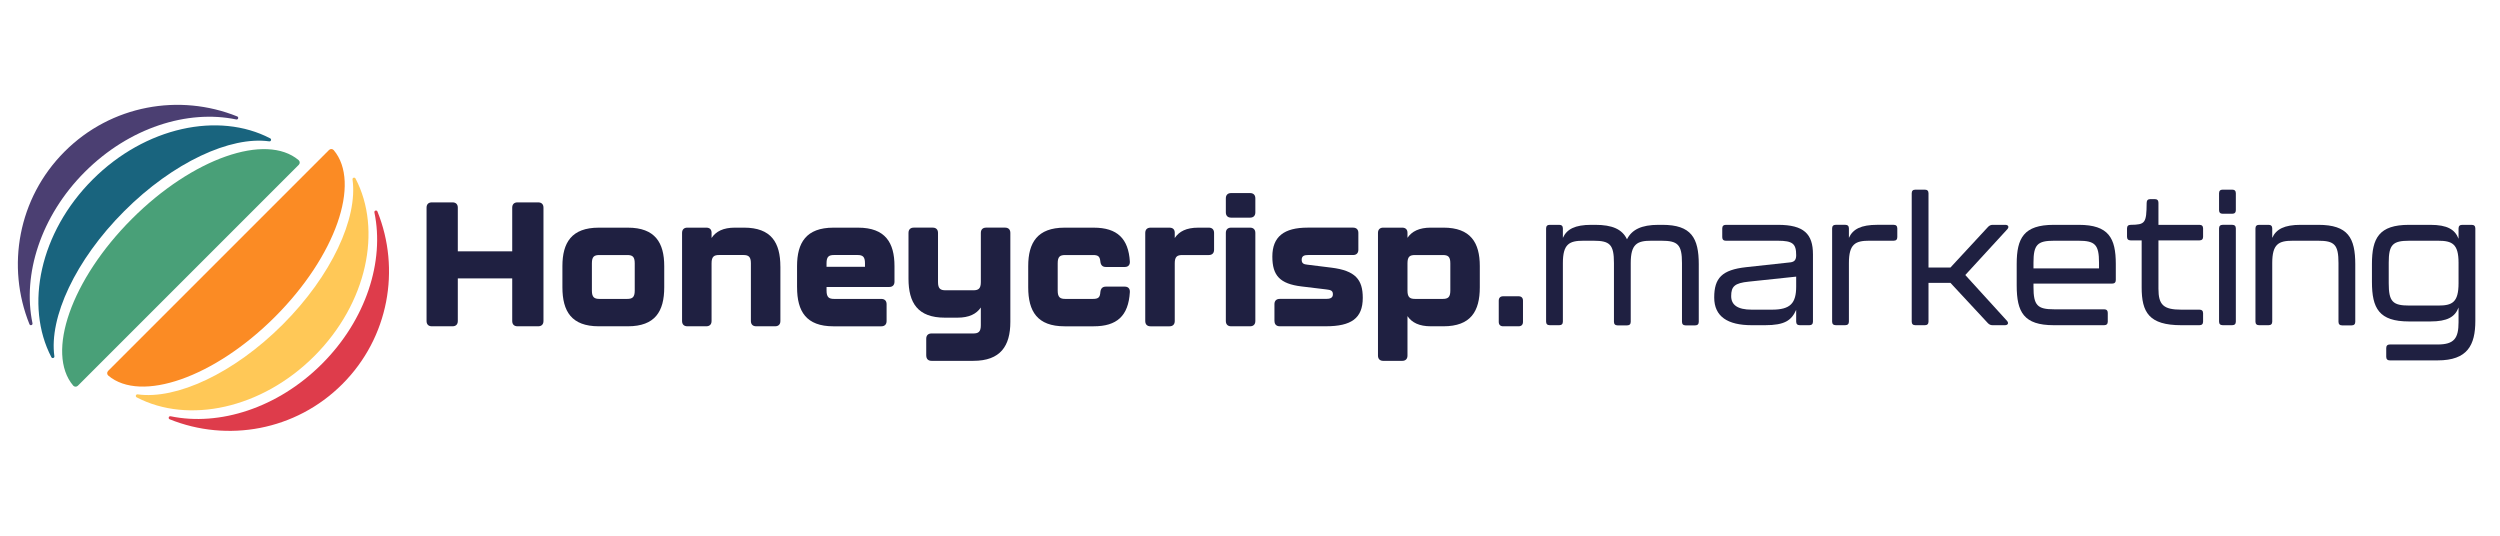
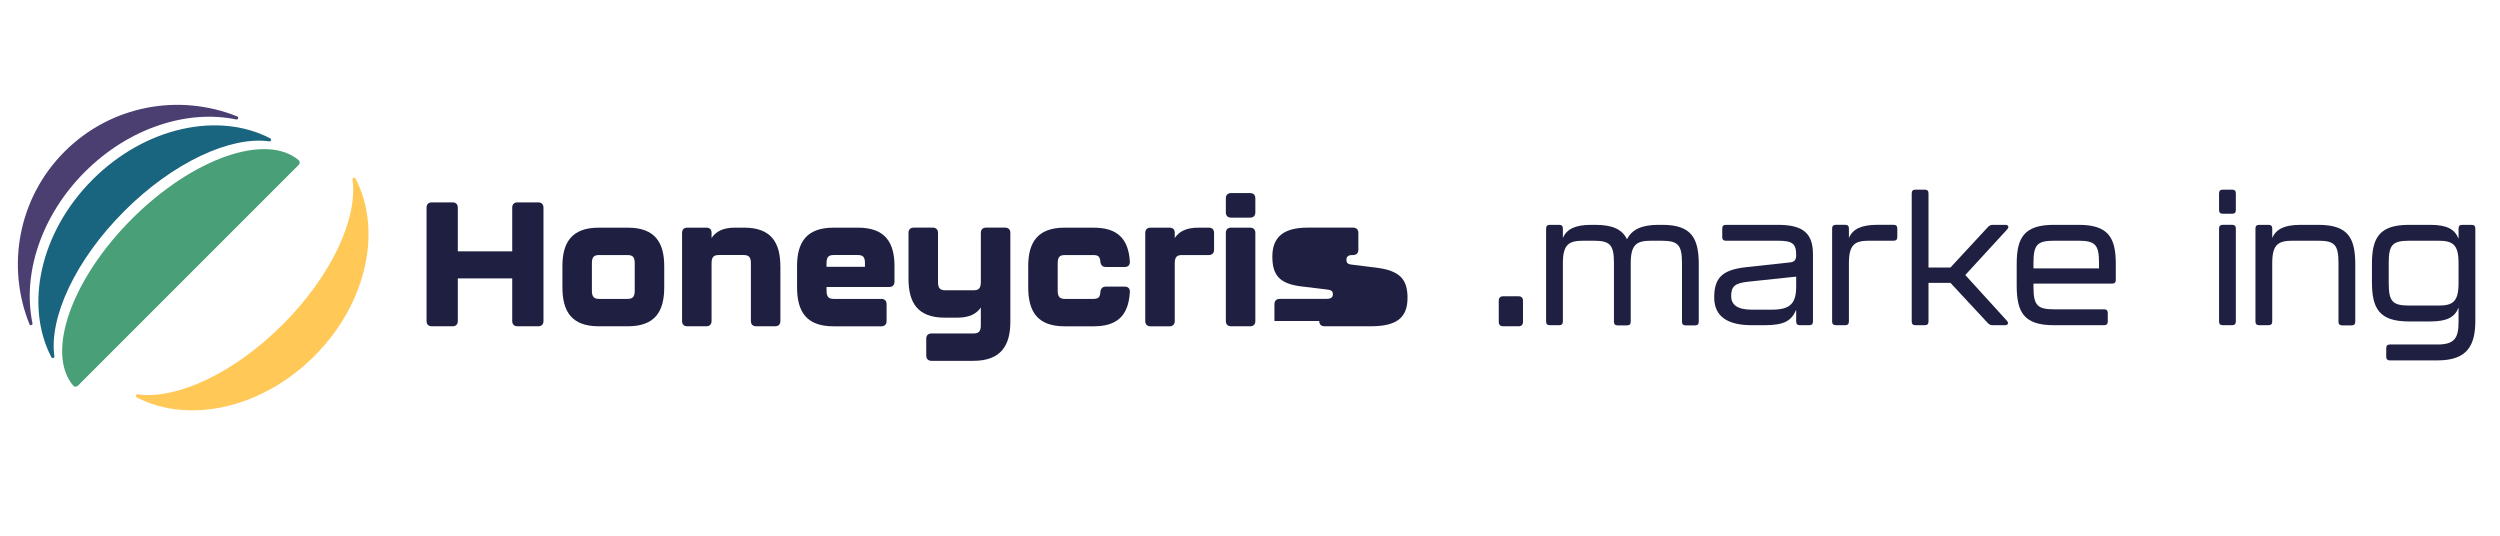
<svg xmlns="http://www.w3.org/2000/svg" data-id="Main" viewBox="0 0 1400 300">
  <defs>
    <style>
      .cls-1 {
        fill: #fb8b24;
      }

      .cls-2 {
        fill: #ffc857;
      }

      .cls-3 {
        fill: #de3c4b;
      }

      .cls-4 {
        fill: #1f2041;
      }

      .cls-5 {
        fill: #19647e;
      }

      .cls-6 {
        fill: #49a078;
      }

      .cls-7 {
        fill: #4b3f72;
      }
    </style>
  </defs>
  <g id="Primary">
    <g id="Text">
      <g>
        <path class="cls-4" d="m839.3,180.26v-11.89c0-1.57.88-2.46,2.46-2.46h8.65c1.57,0,2.46.88,2.46,2.46v11.89c0,1.57-.88,2.46-2.46,2.46h-8.65c-1.57,0-2.46-.88-2.46-2.46Z" />
        <path class="cls-4" d="m951.31,148.11v32.1c0,1.3-.7,2-2,2h-5.4c-1.3,0-2-.7-2-2v-32.9c0-10.3-2.3-12.5-11.5-12.5h-5.7c-7.9,0-11.5,1.8-11.5,12.5v32.9c0,1.3-.7,2-2,2h-5.4c-1.3,0-2-.7-2-2v-32.9c0-10.3-2.2-12.5-11.4-12.5h-5.7c-7.9,0-11.5,1.8-11.5,12.5v32.8c0,1.3-.7,2-2,2h-5.4c-1.3,0-2-.7-2-2v-52.2c0-1.3.7-2,2-2h5.4c1.3,0,2,.7,2,2v5.3c2.2-4.9,6.8-7.3,15.9-7.3h2.2c9.5,0,15.1,2.4,17.8,8.1,2.7-5.4,8.1-8.1,17.6-8.1h2.2c16.2,0,20.4,7.3,20.4,22.2Z" />
        <path class="cls-4" d="m959.96,166.61c0-10.9,4.3-15.5,17.9-17l24.8-2.7c2.4-.3,3.2-1.6,3.2-4,0-6.4-1.9-8.1-10.3-8.1h-29.1c-1.3,0-2-.7-2-2v-4.9c0-1.3.7-2,2-2h29.3c14.4,0,19.5,5.1,19.5,16.5v37.7c0,1.3-.7,2-2,2h-5.4c-1.3,0-2-.7-2-2v-6.6c-2.6,5.9-6.4,8.6-17.4,8.6h-7.5c-13.4,0-21-4.8-21-15.5Zm32.3,6.8c10.4,0,13.6-3.6,13.6-13v-5.5l-26.5,2.8c-8,.8-9.9,2.7-9.9,8.1,0,4.9,3.5,7.6,11.5,7.6h11.3Z" />
        <path class="cls-4" d="m1060.49,125.9c1.3,0,2,.7,2,2v4.9c0,1.3-.7,2-2,2h-13.6c-7.9,0-11.5,1.8-11.5,12.5v32.8c0,1.3-.7,2-2,2h-5.4c-1.3,0-2-.7-2-2v-52.2c0-1.3.7-2,2-2h5.4c1.3,0,2,.7,2,2v5.3c2.2-4.9,6.8-7.3,15.9-7.3h9.2Z" />
        <path class="cls-4" d="m1070.56,180.11v-71.9c0-1.3.7-2,2-2h5.4c1.3,0,2,.7,2,2v41.6h12.3l21.1-22.8c.7-.7,1.5-1.1,2.5-1.1h7.1c1.7,0,2.3,1.2,1.1,2.5l-23.5,25.6,23.3,25.6c1.2,1.3.6,2.5-1.1,2.5h-7c-1,0-1.8-.4-2.5-1.1l-21-22.6h-12.3v21.7c0,1.3-.7,2-2,2h-5.4c-1.3,0-2-.7-2-2Z" />
        <path class="cls-4" d="m1129.35,159.91v-12.1c0-14.5,4-21.9,20.7-21.9h14.1c16.7,0,20.7,7.4,20.7,21.9v9c0,1.3-.7,2-2,2h-44.1v1.9c0,10.3,2.2,12.5,11.5,12.5h28.1c1.3,0,2,.7,2,2v4.9c0,1.3-.7,2-2,2h-28.3c-16.7,0-20.7-7.3-20.7-22.2Zm46.1-9.6v-3.2c0-10.1-2.2-12.3-11.5-12.3h-13.7c-9.3,0-11.5,2.2-11.5,12.3v3.2h36.7Z" />
-         <path class="cls-4" d="m1199.33,160.91v-26.3h-6.2c-1.3,0-2-.7-2-2v-4.7c0-1.3.7-2,2-2,8.2-.1,8.9-.9,9-12.3,0-1.4.7-2.1,2-2.1h2.6c1.3,0,2,.7,2,2v12.4h23c1.3,0,2,.7,2,2v4.7c0,1.3-.7,2-2,2h-23v27.1c0,9,2.8,11.7,12.8,11.7h10.2c1.3,0,2,.7,2,2v4.7c0,1.3-.7,2-2,2h-10.2c-18.1,0-22.2-7.2-22.2-21.2Z" />
        <path class="cls-4" d="m1242.67,117.7v-9.5c0-1.3.7-2,2-2h5.4c1.3,0,2,.7,2,2v9.5c0,1.3-.7,2-2,2h-5.4c-1.3,0-2-.7-2-2Zm0,62.4v-52.2c0-1.3.7-2,2-2h5.4c1.3,0,2,.7,2,2v52.2c0,1.3-.7,2-2,2h-5.4c-1.3,0-2-.7-2-2Z" />
        <path class="cls-4" d="m1318.95,148.11v32.1c0,1.3-.7,2-2,2h-5.4c-1.3,0-2-.7-2-2v-32.9c0-10.3-2.2-12.5-11.4-12.5h-14.2c-7.9,0-11.5,1.8-11.5,12.5v32.8c0,1.3-.7,2-2,2h-5.4c-1.3,0-2-.7-2-2v-52.2c0-1.3.7-2,2-2h5.4c1.3,0,2,.7,2,2v5.3c2.2-4.9,6.8-7.3,15.9-7.3h9.9c16.7,0,20.7,7.3,20.7,22.2Z" />
        <path class="cls-4" d="m1336.29,199.81v-4.9c0-1.3.7-2,2-2h26.8c9.3,0,11.7-3.5,11.7-12.5v-8.2c-2,5.3-6.3,7.8-15.8,7.8h-12c-16.7,0-20.7-7.3-20.7-22.2v-10c0-14.5,4-21.9,20.7-21.9h12c9.5,0,13.8,2.6,15.8,7.8v-5.8c0-1.3.7-2,2-2h5.4c1.3,0,2,.7,2,2v51.7c0,13.7-4.4,22.2-21.1,22.2h-26.8c-1.3,0-2-.7-2-2Zm29.1-28.7c7.8,0,11.4-1.7,11.4-12.5v-11.5c0-10.5-3.6-12.3-11.4-12.3h-16.2c-9.3,0-11.5,2.2-11.5,12.3v11.5c0,10.3,2.2,12.5,11.5,12.5h16.2Z" />
      </g>
      <g>
        <path class="cls-4" d="m238.87,179.77v-63.49c0-1.87,1.08-2.95,2.95-2.95h11.6c1.87,0,2.95,1.08,2.95,2.95v24.47h30.47v-24.47c0-1.87,1.08-2.95,2.95-2.95h11.6c1.87,0,2.95,1.08,2.95,2.95v63.49c0,1.87-1.08,2.95-2.95,2.95h-11.6c-1.87,0-2.95-1.08-2.95-2.95v-23.88h-30.47v23.88c0,1.87-1.08,2.95-2.95,2.95h-11.6c-1.87,0-2.95-1.08-2.95-2.95Z" />
        <path class="cls-4" d="m314.95,160.9v-11.89c0-13.07,5.11-21.52,20.35-21.52h16.32c15.23,0,20.35,8.45,20.35,21.52v11.89c0,13.47-5.11,21.82-20.35,21.82h-16.32c-15.23,0-20.35-8.35-20.35-21.82Zm36.27,6.49c2.85,0,4.23-.88,4.23-4.62v-15.33c0-3.73-1.28-4.62-4.23-4.62h-15.53c-2.95,0-4.23.88-4.23,4.62v15.33c0,3.73,1.38,4.62,4.23,4.62h15.53Z" />
        <path class="cls-4" d="m437.02,149.3v30.47c0,1.87-1.08,2.95-2.95,2.95h-10.62c-1.87,0-2.95-1.08-2.95-2.95v-32.34c0-3.73-1.38-4.62-4.23-4.62h-13.56c-2.85,0-4.23.88-4.23,4.62v32.34c0,1.87-1.08,2.95-2.95,2.95h-10.62c-1.87,0-2.95-1.08-2.95-2.95v-49.34c0-1.87,1.08-2.95,2.95-2.95h10.62c1.87,0,2.95.98,2.95,2.85v2.95c2.46-3.73,6.59-5.8,13.07-5.8h5.11c15.23,0,20.35,8.35,20.35,21.82Z" />
        <path class="cls-4" d="m446.35,160.9v-11.89c0-13.07,5.11-21.52,20.35-21.52h13.86c15.23,0,20.35,8.45,20.35,21.52v8.75c0,1.87-1.08,2.95-2.95,2.95h-35.09v2.06c0,3.73,1.38,4.62,4.23,4.62h26.44c1.87,0,2.95,1.08,2.95,2.95v9.44c0,1.87-1.08,2.95-2.95,2.95h-26.83c-15.23,0-20.35-8.35-20.35-21.82Zm38.04-11.5v-1.97c0-3.73-1.28-4.62-4.23-4.62h-13.07c-2.95,0-4.23.88-4.23,4.62v1.97h21.53Z" />
        <path class="cls-4" d="m518.69,199.13v-9.44c0-1.87,1.08-2.95,2.95-2.95h23.39c2.85,0,4.23-.88,4.23-4.62v-9.93c-2.46,3.64-6.59,5.7-13.07,5.7h-7.08c-15.23,0-20.35-8.35-20.35-21.82v-25.65c0-1.87,1.08-2.95,2.95-2.95h10.62c1.87,0,2.95,1.08,2.95,2.95v27.52c0,3.73,1.38,4.62,4.23,4.62h15.53c2.85,0,4.23-.88,4.23-4.62v-27.52c0-1.87,1.08-2.95,2.95-2.95h10.62c1.87,0,2.95,1.08,2.95,2.95v49.83c0,13.47-5.5,21.82-20.74,21.82h-23.39c-1.87,0-2.95-1.08-2.95-2.95Z" />
        <path class="cls-4" d="m575.8,160.9v-11.89c0-13.07,5.11-21.52,20.35-21.52h16.32c13.27,0,19.46,6.19,20.25,18.97.1,1.97-.98,3.05-2.85,3.05h-10.62c-1.87,0-2.85-1.08-3.05-3.05-.29-2.85-1.18-3.64-4.13-3.64h-15.53c-2.95,0-4.23.88-4.23,4.62v15.33c0,3.73,1.38,4.62,4.23,4.62h15.53c3.15,0,3.93-.98,4.13-3.83.2-1.97,1.18-3.05,3.05-3.05h10.62c1.87,0,2.95,1.08,2.85,3.05-.79,13.47-7.37,19.17-20.25,19.17h-16.32c-15.23,0-20.35-8.35-20.35-21.82Z" />
        <path class="cls-4" d="m676.93,127.48c1.87,0,2.95,1.08,2.95,2.95v9.44c0,1.87-1.08,2.95-2.95,2.95h-14.84c-2.85,0-4.23.88-4.23,4.62v32.34c0,1.87-1.08,2.95-2.95,2.95h-10.62c-1.87,0-2.95-1.08-2.95-2.95v-49.34c0-1.87,1.08-2.95,2.95-2.95h10.62c1.87,0,2.95.98,2.95,2.85v2.95c2.46-3.73,6.59-5.8,13.07-5.8h6Z" />
        <path class="cls-4" d="m686.47,118.93v-7.86c0-1.87,1.08-2.95,2.95-2.95h10.62c1.87,0,2.95,1.08,2.95,2.95v7.86c0,1.87-1.08,2.95-2.95,2.95h-10.62c-1.87,0-2.95-1.08-2.95-2.95Zm0,60.84v-49.34c0-1.87,1.08-2.95,2.95-2.95h10.62c1.87,0,2.95,1.08,2.95,2.95v49.34c0,1.87-1.08,2.95-2.95,2.95h-10.62c-1.87,0-2.95-1.08-2.95-2.95Z" />
-         <path class="cls-4" d="m713.69,179.77v-9.44c0-1.87,1.08-2.95,2.95-2.95h25.95c2.16,0,3.83-.49,3.83-2.56s-1.18-2.46-3.73-2.75l-13.86-1.67c-12.09-1.47-16.32-6.09-16.32-16.71,0-11.2,6.59-16.22,19.76-16.22h25.46c1.87,0,2.95,1.08,2.95,2.95v9.44c0,1.87-1.08,2.95-2.95,2.95h-25.06c-1.97,0-3.73.29-3.73,2.65,0,2.06,1.18,2.56,3.15,2.75l13.47,1.67c13.47,1.67,17.59,6.68,17.59,16.91,0,11.5-6.49,15.92-20.64,15.92h-25.85c-1.87,0-2.95-1.08-2.95-2.95Z" />
-         <path class="cls-4" d="m828.69,149.01v11.89c0,13.47-5.11,21.82-20.35,21.82h-7.08c-6.49,0-10.62-2.06-13.07-5.7v22.11c0,1.87-1.08,2.95-2.95,2.95h-10.62c-1.87,0-2.95-1.08-2.95-2.95v-68.7c0-1.87,1.08-2.95,2.95-2.95h10.62c1.87,0,2.95,1.08,2.95,2.85v2.85c2.46-3.64,6.59-5.7,13.07-5.7h7.08c15.23,0,20.35,8.45,20.35,21.52Zm-16.51-1.57c0-3.73-1.28-4.62-4.23-4.62h-15.53c-2.95,0-4.23.88-4.23,4.62v15.33c0,3.73,1.38,4.62,4.23,4.62h15.53c2.85,0,4.23-.88,4.23-4.62v-15.33Z" />
+         <path class="cls-4" d="m713.69,179.77v-9.44c0-1.87,1.08-2.95,2.95-2.95h25.95c2.16,0,3.83-.49,3.83-2.56s-1.18-2.46-3.73-2.75l-13.86-1.67c-12.09-1.47-16.32-6.09-16.32-16.71,0-11.2,6.59-16.22,19.76-16.22h25.46c1.87,0,2.95,1.08,2.95,2.95v9.44c0,1.87-1.08,2.95-2.95,2.95c-1.97,0-3.73.29-3.73,2.65,0,2.06,1.18,2.56,3.15,2.75l13.47,1.67c13.47,1.67,17.59,6.68,17.59,16.91,0,11.5-6.49,15.92-20.64,15.92h-25.85c-1.87,0-2.95-1.08-2.95-2.95Z" />
      </g>
    </g>
    <g id="Logo">
-       <path class="cls-3" d="m211.37,118.45c-.41-1.01-1.92-.55-1.7.52,5.69,27.27-4.58,60.01-29.35,84.78-24.77,24.77-57.51,35.04-84.78,29.35-1.06-.22-1.52,1.3-.52,1.7,32.24,13.01,70.54,6.45,96.67-19.68,26.13-26.13,32.69-64.43,19.68-96.67Z" />
      <path class="cls-2" d="m199.09,99.97c-.46-.89-1.82-.47-1.68.53,3.03,21.62-11.66,53.8-39.1,81.24-27.45,27.45-59.63,42.14-81.24,39.1-.99-.14-1.42,1.22-.53,1.68,28.83,15.05,69.9,6.47,99.46-23.09,29.56-29.56,38.14-70.63,23.09-99.46Z" />
-       <path class="cls-1" d="m184.27,83.98c.74-.74,1.95-.69,2.62.1,15.39,18.24,1.08,59.37-32.9,93.35-33.98,33.98-75.11,48.28-93.35,32.9-.8-.67-.84-1.89-.1-2.62l123.73-123.73Z" />
      <path class="cls-6" d="m43.59,216.02c-.74.74-1.95.69-2.62-.1-15.39-18.24-1.08-59.37,32.9-93.35,33.98-33.98,75.11-48.28,93.35-32.9.8.67.84,1.89.1,2.62l-123.73,123.73Z" />
      <path class="cls-5" d="m69.55,118.26c27.45-27.45,59.63-42.14,81.24-39.1.99.14,1.42-1.22.53-1.68-28.83-15.05-69.9-6.47-99.46,23.09-29.56,29.56-38.14,70.63-23.09,99.46.46.89,1.82.47,1.68-.53-3.03-21.62,11.66-53.8,39.1-81.24Z" />
      <path class="cls-7" d="m47.54,96.25c24.77-24.77,57.51-35.04,84.78-29.35,1.06.22,1.52-1.3.52-1.7-32.24-13.01-70.54-6.45-96.67,19.68C10.04,111.01,3.48,149.31,16.49,181.55c.41,1.01,1.92.55,1.7-.52-5.69-27.27,4.58-60.01,29.35-84.78Z" />
    </g>
  </g>
</svg>